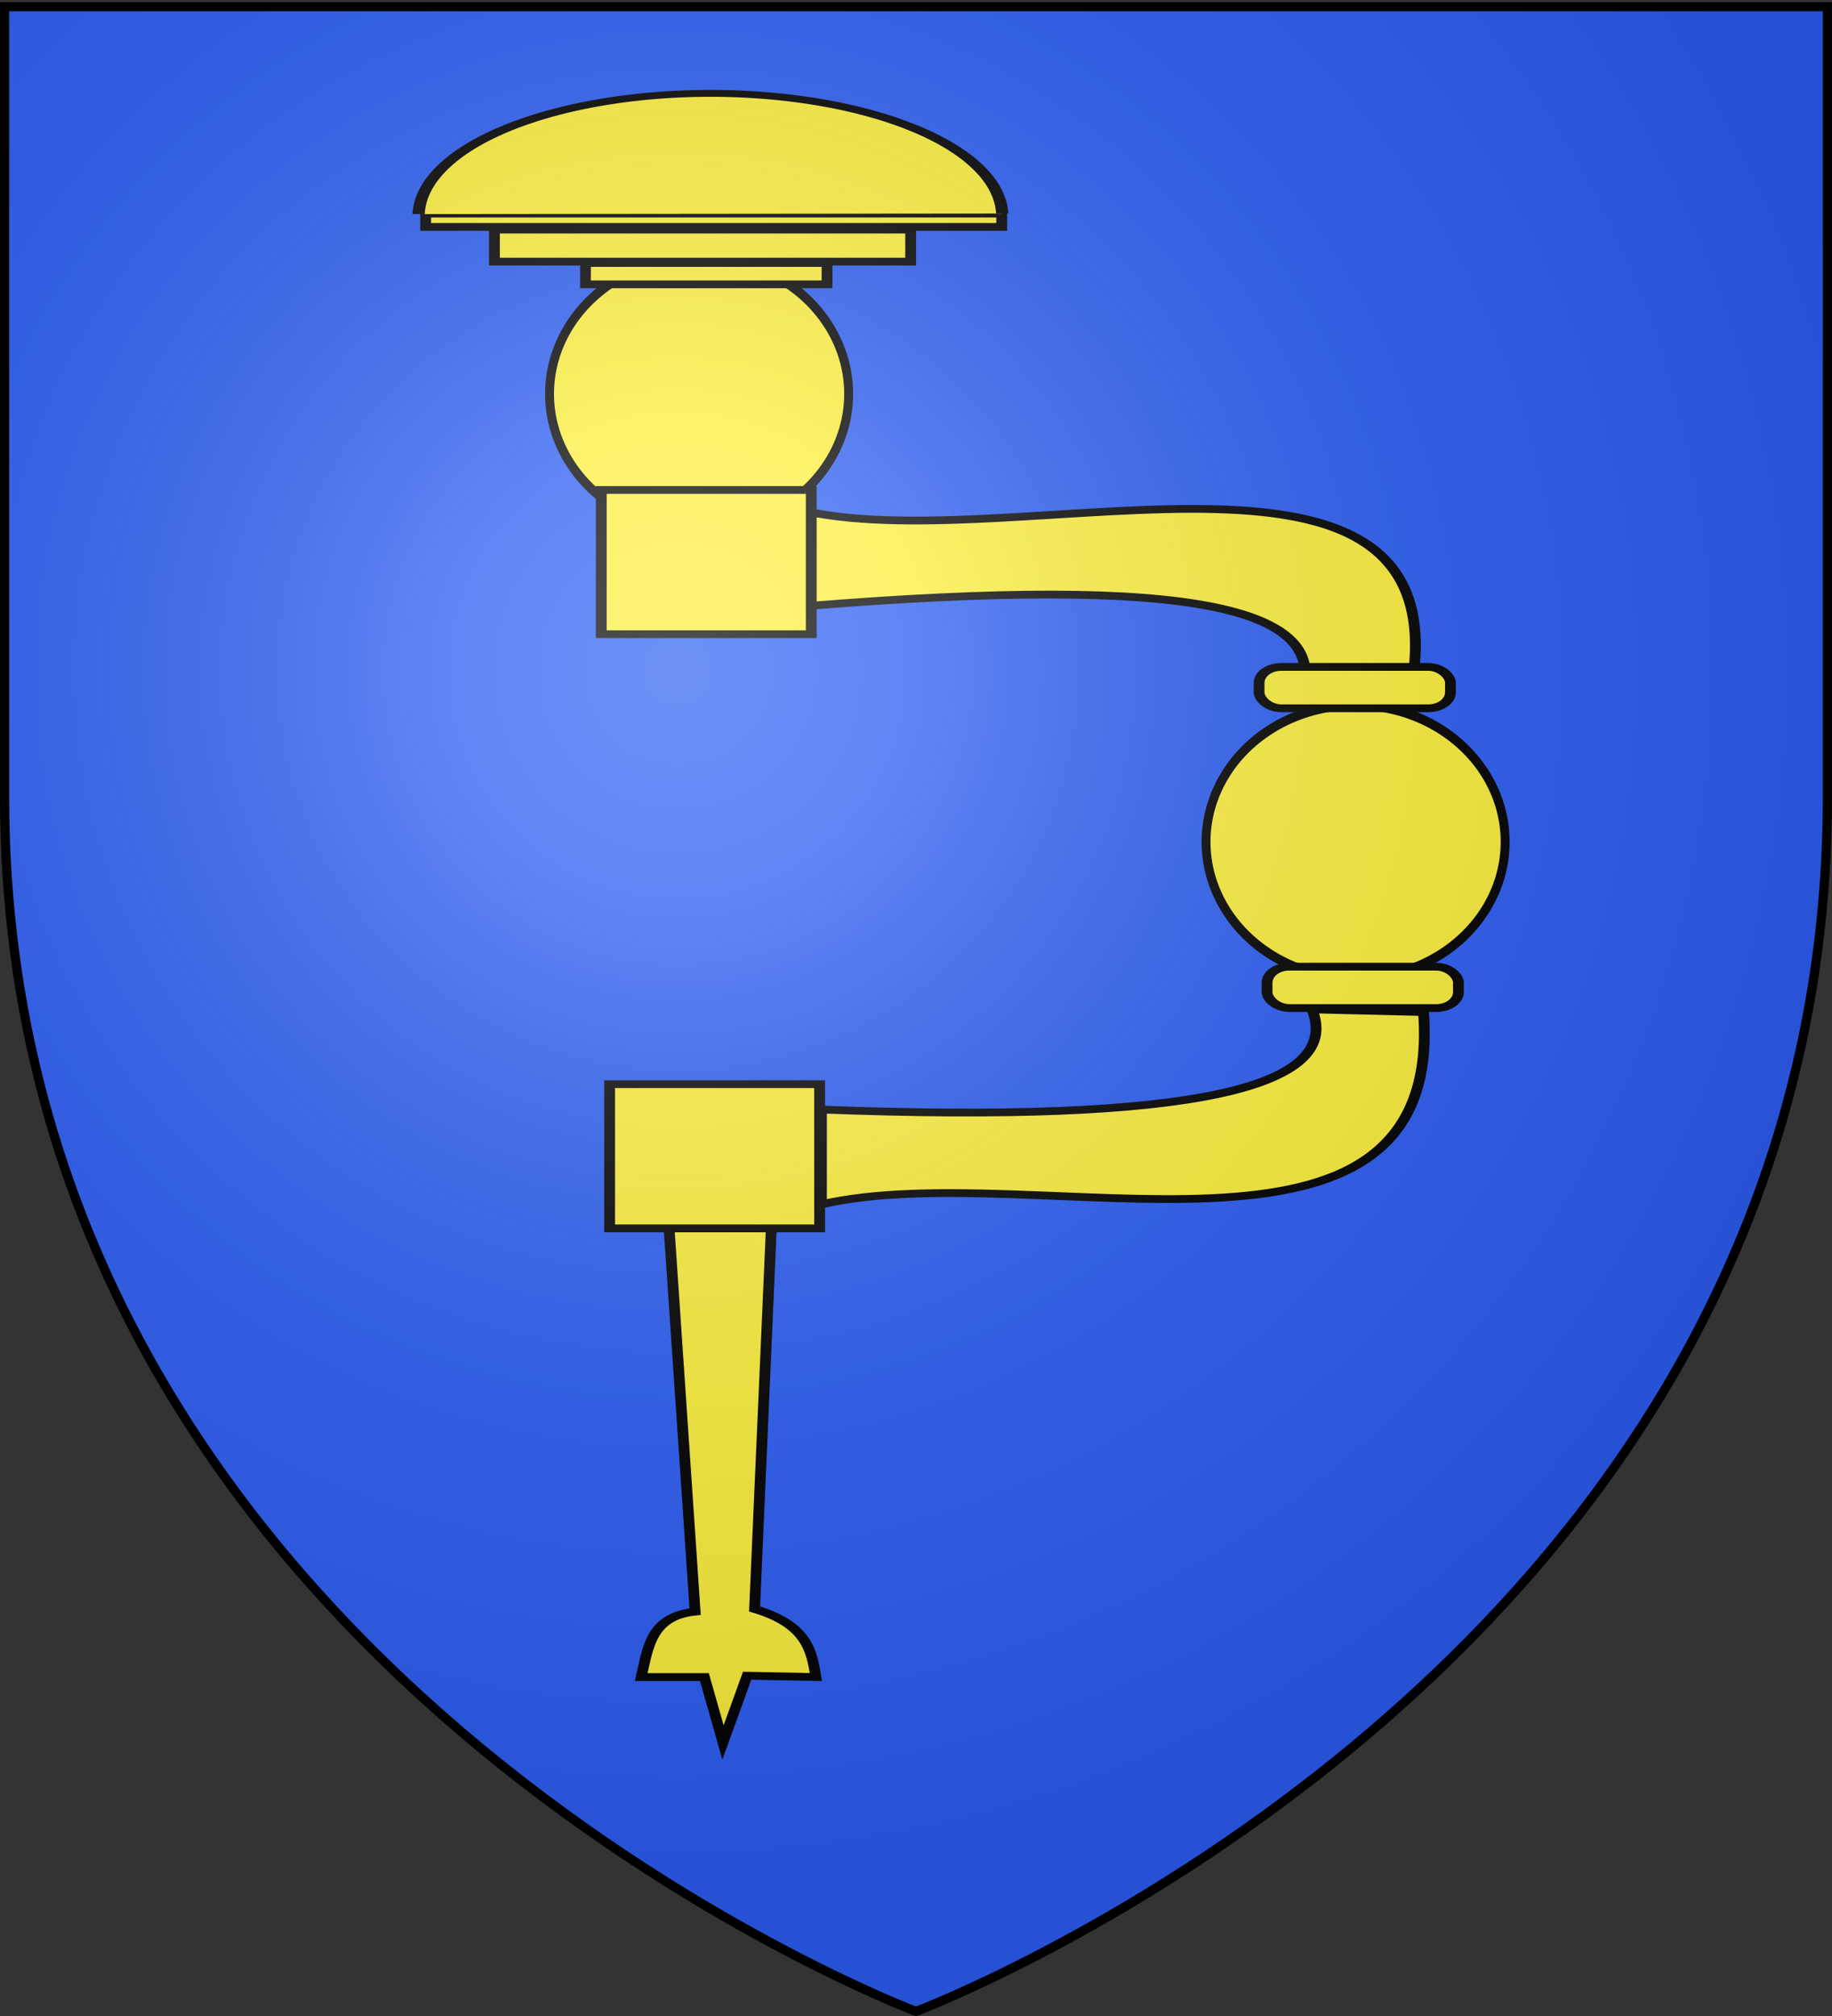
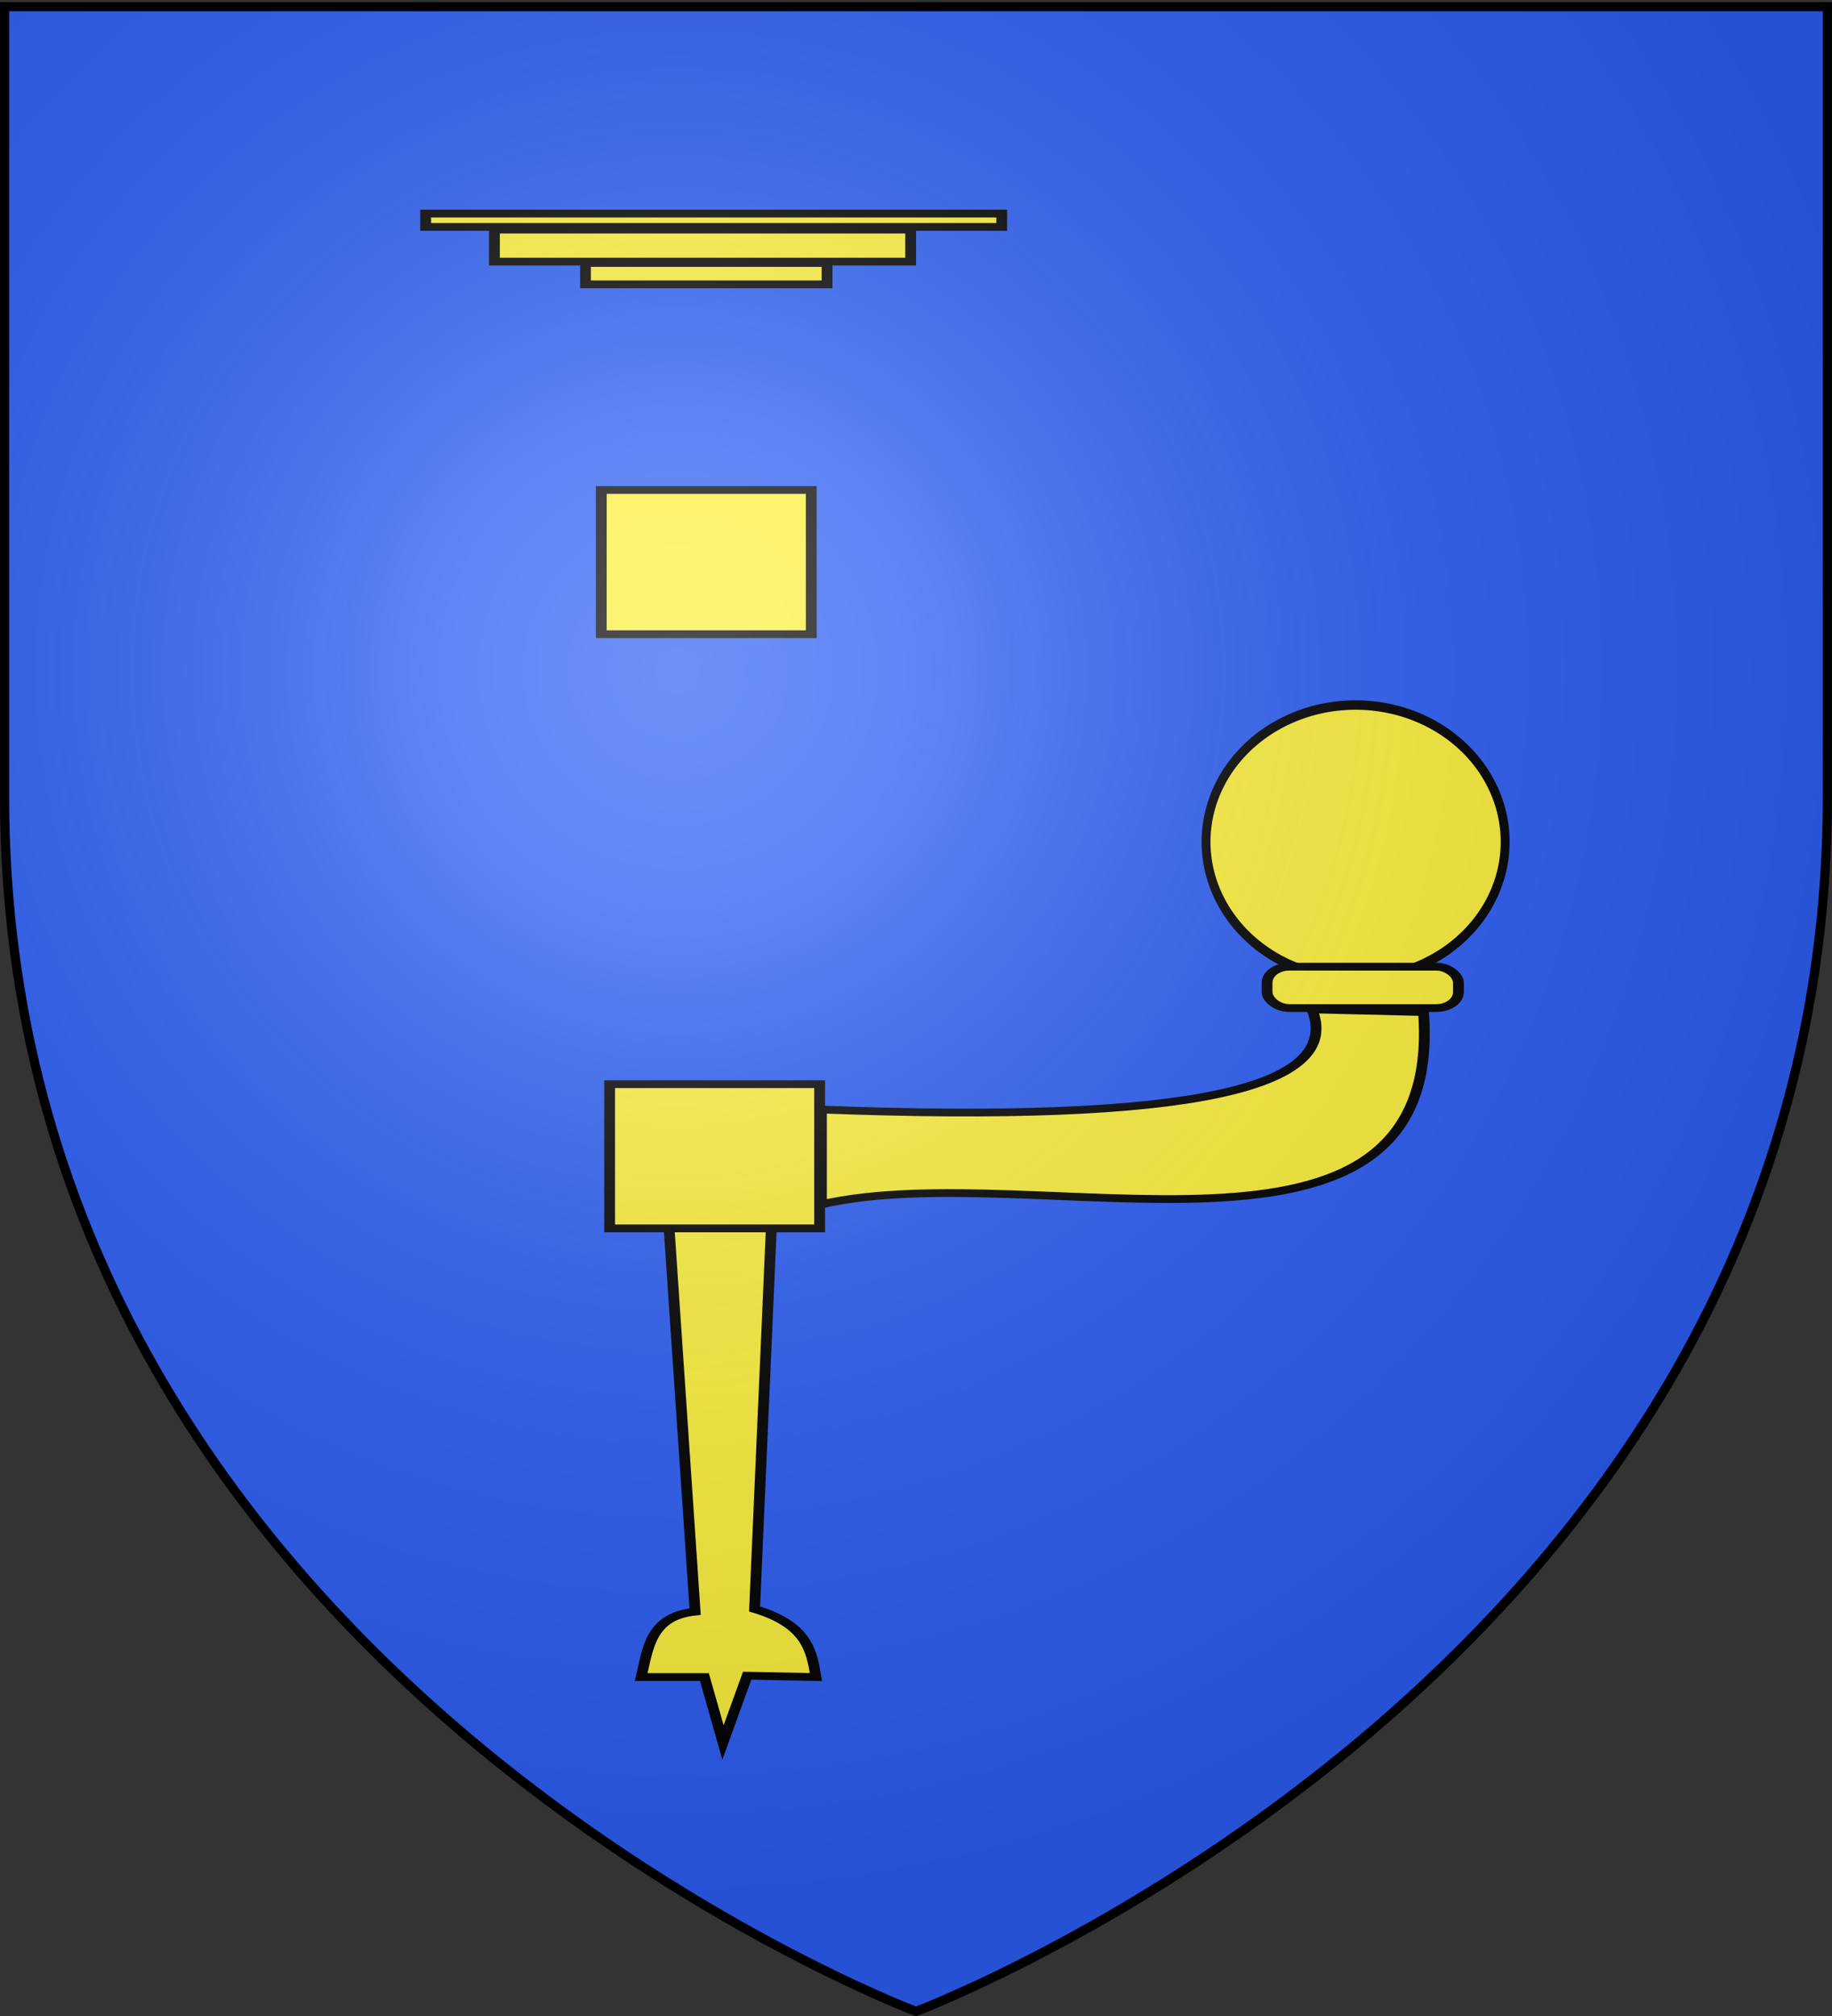
<svg xmlns="http://www.w3.org/2000/svg" xmlns:xlink="http://www.w3.org/1999/xlink" height="660" width="600" version="1.0">
  <rect width="100%" height="100%" fill="#333333" stroke="none" />
  <defs>
    <linearGradient id="b">
      <stop style="stop-color:white;stop-opacity:.314" offset="0" />
      <stop offset=".19" style="stop-color:white;stop-opacity:.251" />
      <stop style="stop-color:#6b6b6b;stop-opacity:.125" offset=".6" />
      <stop style="stop-color:black;stop-opacity:.125" offset="1" />
    </linearGradient>
    <linearGradient id="a">
      <stop offset="0" style="stop-color:#fd0000;stop-opacity:1" />
      <stop style="stop-color:#e77275;stop-opacity:.659" offset=".5" />
      <stop style="stop-color:black;stop-opacity:.323" offset="1" />
    </linearGradient>
    <radialGradient xlink:href="#b" id="c" gradientUnits="userSpaceOnUse" gradientTransform="matrix(1.353 0 0 1.349 -77.63 -85.747)" cx="221.445" cy="226.331" fx="221.445" fy="226.331" r="300" />
  </defs>
  <g style="display:inline">
    <path style="fill:#2b5df2;fill-opacity:1;fill-rule:evenodd;stroke:none;stroke-width:1px;stroke-linecap:butt;stroke-linejoin:miter;stroke-opacity:1" d="M300 658.5s298.5-112.32 298.5-397.772V2.176H1.5v258.552C1.5 546.18 300 658.5 300 658.5z" />
  </g>
  <g style="fill:#fcef3c;fill-opacity:1;stroke:#000;stroke-width:4.155;stroke-miterlimit:4;stroke-dasharray:none;stroke-opacity:1" transform="matrix(.852 0 0 .612 -82.106 -3.216)">
    <path d="M353.571 662.362h39.286l-6.428 203.572c20.242 8.427 21.923 22.423 23.571 36.428l-26.429-.714-9.285 35.714-7.143-35h-24.286c2.646-15.393 3.403-32.44 20.714-35l-10-205z" style="opacity:1;fill:#fcef3c;fill-opacity:1;fill-rule:evenodd;stroke:#000;stroke-width:4.155;stroke-linecap:butt;stroke-linejoin:miter;stroke-miterlimit:4;stroke-dasharray:none;stroke-opacity:1" />
    <path style="opacity:1;color:#000;fill:#fcef3c;fill-opacity:1;fill-rule:nonzero;stroke:#000;stroke-width:4.155;stroke-linecap:butt;stroke-linejoin:miter;marker:none;marker-start:none;marker-mid:none;marker-end:none;stroke-miterlimit:4;stroke-dasharray:none;stroke-dashoffset:0;stroke-opacity:1;visibility:visible;display:inline;overflow:visible;enable-background:accumulate" d="M330.714 585.219h80.714v77.143h-80.714z" />
    <path d="M412.143 598.79c142.116 7.585 200.716-11.639 188.571-53.57l42.857 1.428c8.384 154.656-148.644 76.51-231.428 102.857v-50.714z" style="opacity:1;fill:#fcef3c;fill-opacity:1;fill-rule:evenodd;stroke:#000;stroke-width:4.155;stroke-linecap:butt;stroke-linejoin:miter;stroke-miterlimit:4;stroke-dasharray:none;stroke-opacity:1" />
    <path transform="matrix(1.158 0 0 1.708 -106.956 -335.441)" d="M610.025 503.838a49.643 42.857 0 1 1 .081.023" style="opacity:1;color:#000;fill:#fcef3c;fill-opacity:1;fill-rule:nonzero;stroke:#000;stroke-width:2.954;stroke-linecap:butt;stroke-linejoin:miter;marker:none;marker-start:none;marker-mid:none;marker-end:none;stroke-miterlimit:4;stroke-dasharray:none;stroke-dashoffset:0;stroke-opacity:1;visibility:visible;display:inline;overflow:visible;enable-background:accumulate" />
    <rect ry="8.571" y="522.362" x="583.429" height="22.143" width="73.571" style="opacity:1;color:#000;fill:#fcef3c;fill-opacity:1;fill-rule:nonzero;stroke:#000;stroke-width:4.155;stroke-linecap:butt;stroke-linejoin:miter;marker:none;marker-start:none;marker-mid:none;marker-end:none;stroke-miterlimit:4;stroke-dasharray:none;stroke-dashoffset:0;stroke-opacity:1;visibility:visible;display:inline;overflow:visible;enable-background:accumulate" />
-     <path d="M406.267 329.505c147.05-16.63 207.168-.189 188.572 53.571l42.857-1.428c26.654-165.314-146.512-77.755-231.429-102.857v50.714z" style="opacity:1;fill:#fcef3c;fill-opacity:1;fill-rule:evenodd;stroke:#000;stroke-width:4.155;stroke-linecap:butt;stroke-linejoin:miter;stroke-miterlimit:4;stroke-dasharray:none;stroke-opacity:1" />
-     <rect ry="8.571" y="362.005" x="580.357" height="22.143" width="73.571" style="opacity:1;color:#000;fill:#fcef3c;fill-opacity:1;fill-rule:nonzero;stroke:#000;stroke-width:4.155;stroke-linecap:butt;stroke-linejoin:miter;marker:none;marker-start:none;marker-mid:none;marker-end:none;stroke-miterlimit:4;stroke-dasharray:none;stroke-dashoffset:0;stroke-opacity:1;visibility:visible;display:inline;overflow:visible;enable-background:accumulate" />
-     <path transform="matrix(1.158 0 0 1.708 -359.314 -575.084)" d="M610.025 503.838a49.643 42.857 0 1 1 .081.023" style="opacity:1;color:#000;fill:#fcef3c;fill-opacity:1;fill-rule:nonzero;stroke:#000;stroke-width:2.954;stroke-linecap:butt;stroke-linejoin:miter;marker:none;marker-start:none;marker-mid:none;marker-end:none;stroke-miterlimit:4;stroke-dasharray:none;stroke-dashoffset:0;stroke-opacity:1;visibility:visible;display:inline;overflow:visible;enable-background:accumulate" />
    <path style="opacity:1;color:#000;fill:#fcef3c;fill-opacity:1;fill-rule:nonzero;stroke:#000;stroke-width:4.155;stroke-linecap:butt;stroke-linejoin:miter;marker:none;marker-start:none;marker-mid:none;marker-end:none;stroke-miterlimit:4;stroke-dasharray:none;stroke-dashoffset:0;stroke-opacity:1;visibility:visible;display:inline;overflow:visible;enable-background:accumulate" d="M327.5 267.362h80.714v77.143H327.5z" />
    <path style="opacity:1;color:#000;fill:#fcef3c;fill-opacity:1;fill-rule:nonzero;stroke:#000;stroke-width:4.155;stroke-linecap:butt;stroke-linejoin:miter;marker:none;marker-start:none;marker-mid:none;marker-end:none;stroke-miterlimit:4;stroke-dasharray:none;stroke-dashoffset:0;stroke-opacity:1;visibility:visible;display:inline;overflow:visible;enable-background:accumulate" d="M321.429 145.934h92.857v11.429h-92.857z" />
    <path style="opacity:1;color:#000;fill:#fcef3c;fill-opacity:1;fill-rule:nonzero;stroke:#000;stroke-width:4.155;stroke-linecap:butt;stroke-linejoin:miter;marker:none;marker-start:none;marker-mid:none;marker-end:none;stroke-miterlimit:4;stroke-dasharray:none;stroke-dashoffset:0;stroke-opacity:1;visibility:visible;display:inline;overflow:visible;enable-background:accumulate" d="M286.429 128.076h160v17.143h-160z" />
    <path style="opacity:1;color:#000;fill:#fcef3c;fill-opacity:1;fill-rule:nonzero;stroke:#000;stroke-width:4.155;stroke-linecap:butt;stroke-linejoin:miter;marker:none;marker-start:none;marker-mid:none;marker-end:none;stroke-miterlimit:4;stroke-dasharray:none;stroke-dashoffset:0;stroke-opacity:1;visibility:visible;display:inline;overflow:visible;enable-background:accumulate" d="M260 119.505h221.429v7.143H260z" />
-     <path transform="matrix(1.282 0 0 1 -351.663 -88.571)" d="M475.013 208.354a87.5 65.714 0 0 1 174.966-.303" style="opacity:1;color:#000;fill:#fcef3c;fill-opacity:1;fill-rule:nonzero;stroke:#000;stroke-width:3.67;stroke-linecap:butt;stroke-linejoin:miter;marker:none;marker-start:none;marker-mid:none;marker-end:none;stroke-miterlimit:4;stroke-dasharray:none;stroke-dashoffset:0;stroke-opacity:1;visibility:visible;display:inline;overflow:visible;enable-background:accumulate" />
  </g>
  <path d="M300 658.5s298.5-112.32 298.5-397.772V2.176H1.5v258.552C1.5 546.18 300 658.5 300 658.5z" style="opacity:1;fill:url(#c);fill-opacity:1;fill-rule:evenodd;stroke:none;stroke-width:1px;stroke-linecap:butt;stroke-linejoin:miter;stroke-opacity:1" />
  <path d="M300 658.5S1.5 546.18 1.5 260.728V2.176h597v258.552C598.5 546.18 300 658.5 300 658.5z" style="opacity:1;fill:none;fill-opacity:1;fill-rule:evenodd;stroke:#000;stroke-width:3;stroke-linecap:butt;stroke-linejoin:miter;stroke-miterlimit:4;stroke-dasharray:none;stroke-opacity:1" />
</svg>